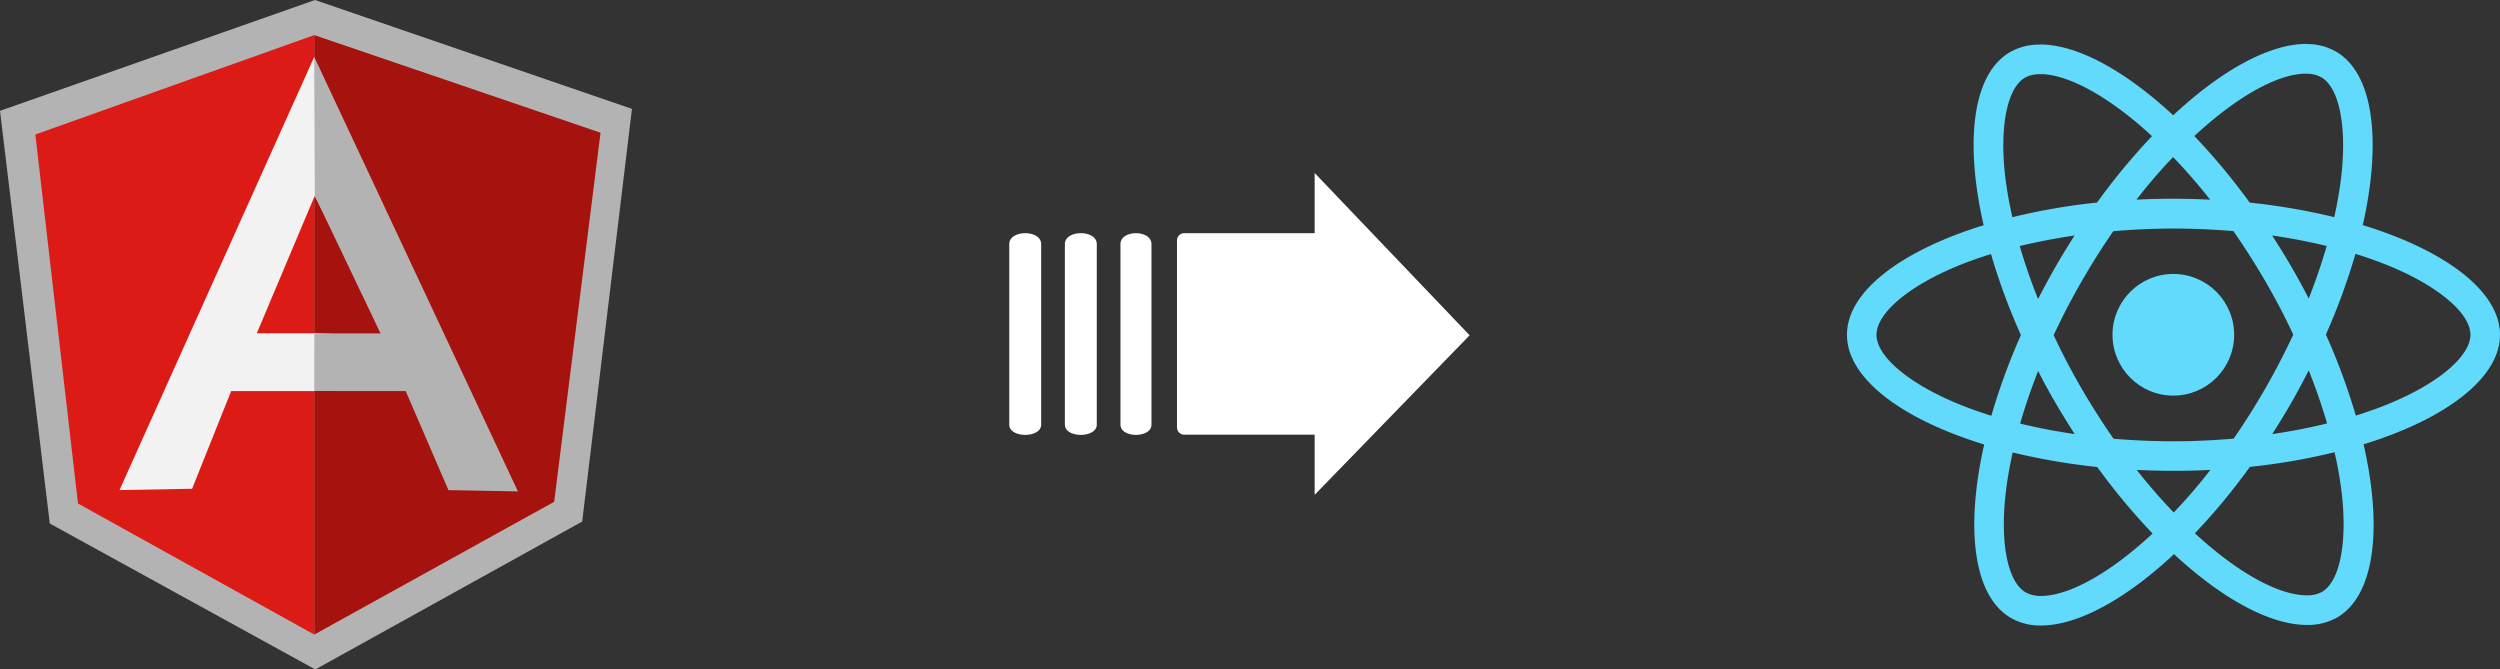
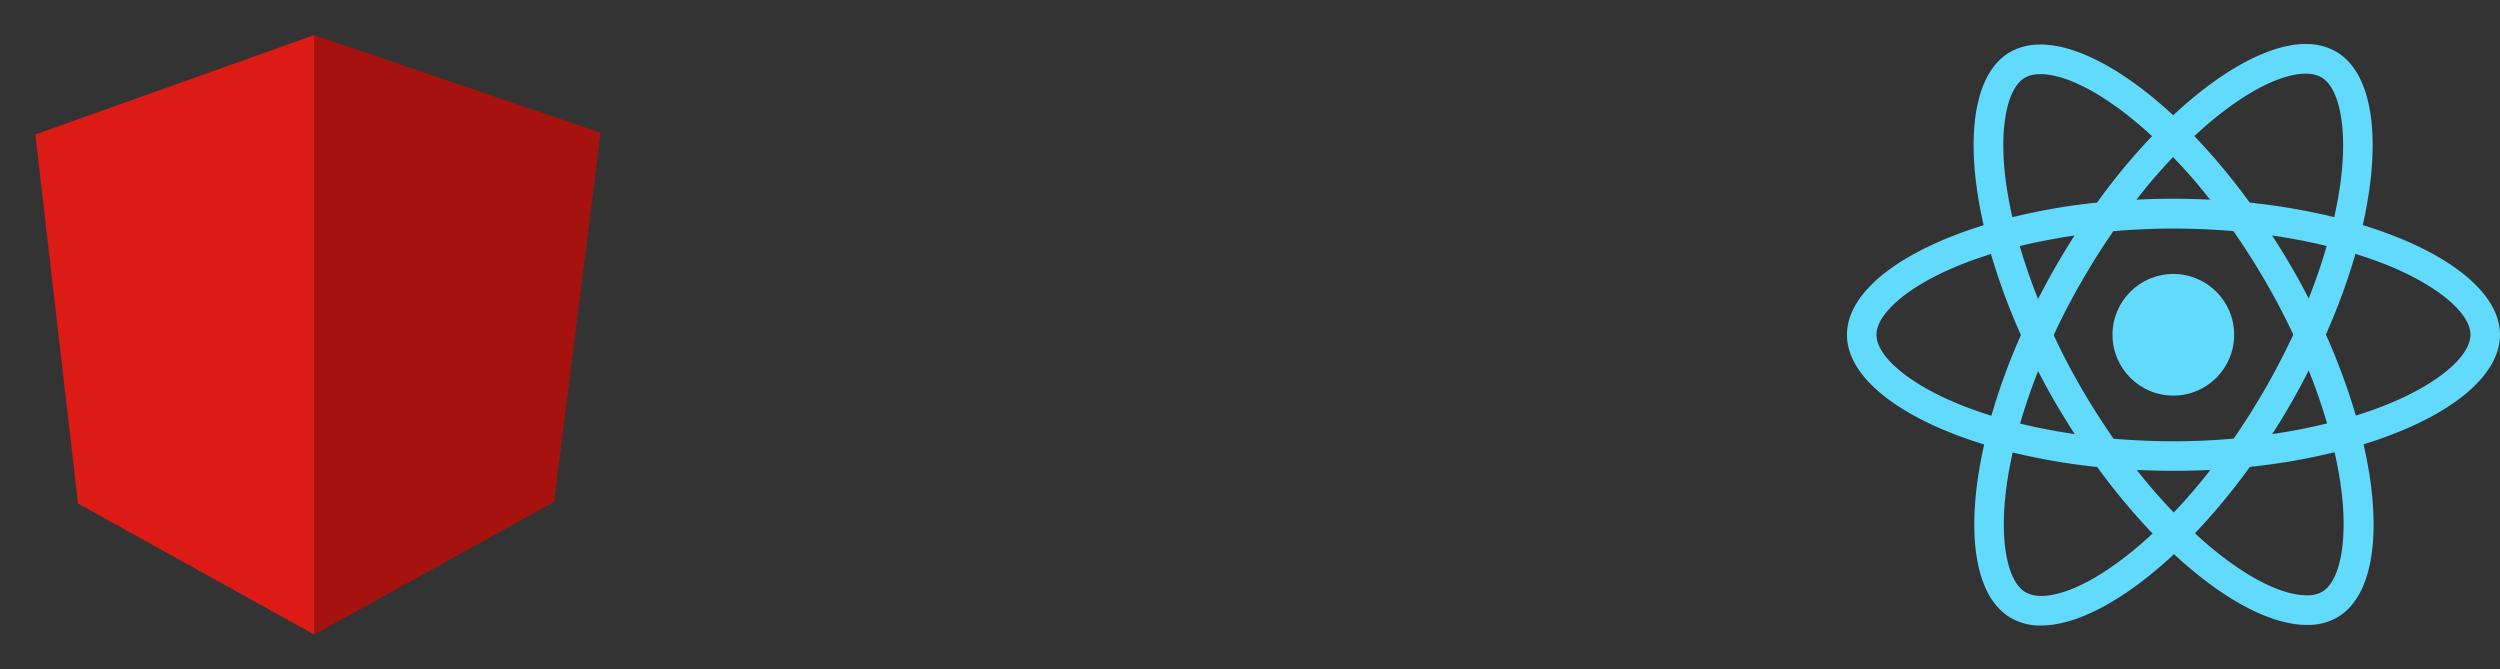
<svg xmlns="http://www.w3.org/2000/svg" id="angular-to-react_logos" width="455.438" height="121.956" viewBox="0 0 455.438 121.956">
  <rect x="0" y="0" width="455.438" height="121.956" fill="#333333" stroke="none" />
-   <path id="Path_20081" data-name="Path 20081" d="M47.663,55.635V31.886a1.31,1.31,0,0,0-1.329-1.329H12.289a1.31,1.31,0,0,0-1.329,1.329V55.635H0L29.063,83.867,58.624,55.635ZM45.67,0H12.788c-2.491,0-2.491,5.813,0,5.813H45.67C48.327,5.813,48.327,0,45.67,0Zm0,10.13H12.788c-2.491,0-2.491,5.813,0,5.813H45.67C48.327,15.943,48.327,10.13,45.67,10.13Zm0,10.13H12.788c-2.491,0-2.491,5.647,0,5.647H45.67C48.327,25.907,48.327,20.261,45.67,20.261Z" transform="translate(183.863 90.143) rotate(-90)" fill="#fff" fill-rule="evenodd" />
  <g id="angular-icon">
-     <path id="Path_20075" data-name="Path 20075" d="M58.229.341.849,20.534,9.917,95.711,58.289,122.3,106.912,95.35l9.064-75.174Z" transform="translate(-0.849 -0.341)" fill="#b3b3b3" />
    <path id="Path_20076" data-name="Path 20076" d="M179.468,32.252,127.31,14.466v109.21l43.711-24.191,8.447-67.232Z" transform="translate(-70.064 -8.072)" fill="#a6120d" />
    <path id="Path_20077" data-name="Path 20077" d="M15.073,32.571,22.843,99.8l43.036,23.87V14.462L15.073,32.57Z" transform="translate(-8.634 -8.07)" fill="#dd1b16" />
-     <path id="Path_20078" data-name="Path 20078" d="M98.773,77.4,84.415,84.113H69.283L62.17,101.905l-13.231.244L84.415,23.227,98.773,77.4Zm-1.388-3.38L84.511,48.532,73.951,73.58H84.415l12.97.439Z" transform="translate(-27.17 -12.867)" fill="#f2f2f2" />
-     <path id="Path_20079" data-name="Path 20079" d="M127.309,23.226l.1,25.305L139.386,73.6h-12.05l-.027,10.5,16.663.016,7.788,18.04,12.66.234-37.111-79.16Z" transform="translate(-70.064 -12.867)" fill="#b3b3b3" />
  </g>
  <g id="react-2" transform="translate(336.466 8.003)">
    <path id="Path_20080" data-name="Path 20080" d="M294.671,130.987c0-7.881-9.87-15.35-25-19.982,3.492-15.423,1.94-27.694-4.9-31.622a10.632,10.632,0,0,0-5.432-1.358v5.408a5.616,5.616,0,0,1,2.765.631c3.3,1.892,4.729,9.094,3.613,18.357-.267,2.28-.7,4.68-1.237,7.13a117.522,117.522,0,0,0-15.4-2.643,118.293,118.293,0,0,0-10.088-12.125c7.906-7.348,15.326-11.373,20.37-11.373V78c-6.669,0-15.4,4.753-24.226,13-8.827-8.2-17.557-12.9-24.226-12.9V83.5c5.02,0,12.465,4,20.37,11.3a114.536,114.536,0,0,0-10.015,12.1,113.242,113.242,0,0,0-15.423,2.668c-.558-2.425-.97-4.777-1.261-7.033-1.14-9.264.267-16.466,3.541-18.382a5.4,5.4,0,0,1,2.789-.631V78.121a10.813,10.813,0,0,0-5.481,1.358c-6.814,3.929-8.342,16.175-4.826,31.549-15.084,4.656-24.9,12.1-24.9,19.958,0,7.881,9.87,15.35,25,19.982-3.492,15.423-1.94,27.694,4.9,31.622a10.66,10.66,0,0,0,5.456,1.358c6.669,0,15.4-4.753,24.226-13,8.827,8.2,17.557,12.9,24.226,12.9a10.813,10.813,0,0,0,5.481-1.358c6.814-3.929,8.342-16.175,4.826-31.549C284.85,146.313,294.671,138.844,294.671,130.987ZM263.1,114.812c-.9,3.128-2.013,6.354-3.274,9.579-.994-1.94-2.037-3.88-3.177-5.82-1.115-1.94-2.3-3.832-3.492-5.675,3.444.509,6.766,1.14,9.943,1.916Zm-11.107,25.826c-1.891,3.274-3.832,6.378-5.844,9.264-3.613.315-7.275.485-10.961.485-3.662,0-7.324-.17-10.913-.461q-3.019-4.329-5.869-9.215-2.765-4.765-5.044-9.652c1.5-3.25,3.2-6.5,5.02-9.676,1.891-3.274,3.832-6.378,5.844-9.264,3.613-.315,7.275-.485,10.961-.485,3.662,0,7.324.17,10.913.461q3.019,4.329,5.869,9.215,2.765,4.765,5.044,9.652c-1.528,3.25-3.2,6.5-5.02,9.676Zm7.833-3.153c1.31,3.25,2.425,6.5,3.346,9.652-3.177.776-6.523,1.431-9.991,1.94,1.188-1.867,2.377-3.783,3.492-5.747C257.787,141.39,258.83,139.426,259.824,137.486Zm-24.59,25.875a99.971,99.971,0,0,1-6.742-7.76c2.183.1,4.414.17,6.669.17,2.28,0,4.535-.049,6.742-.17A94.655,94.655,0,0,1,235.234,163.361Zm-18.042-14.283c-3.444-.509-6.766-1.14-9.943-1.916.9-3.128,2.013-6.354,3.274-9.579.994,1.94,2.037,3.88,3.177,5.82S216,147.234,217.192,149.077Zm17.921-50.465a99.973,99.973,0,0,1,6.742,7.76c-2.183-.1-4.414-.17-6.669-.17-2.28,0-4.535.049-6.742.17A94.656,94.656,0,0,1,235.113,98.613ZM217.168,112.9c-1.188,1.867-2.377,3.783-3.492,5.747-1.116,1.94-2.158,3.88-3.153,5.82-1.31-3.25-2.425-6.5-3.347-9.652,3.177-.752,6.523-1.407,9.991-1.916Zm-21.946,30.361c-8.585-3.662-14.138-8.463-14.138-12.271s5.553-8.633,14.138-12.271c2.086-.9,4.365-1.7,6.717-2.449a116.474,116.474,0,0,0,5.456,14.768,114.831,114.831,0,0,0-5.384,14.7c-2.4-.752-4.68-1.576-6.79-2.474Zm13.047,34.653c-3.3-1.891-4.729-9.094-3.613-18.357.267-2.28.7-4.68,1.237-7.13a117.52,117.52,0,0,0,15.4,2.643,118.292,118.292,0,0,0,10.088,12.125c-7.906,7.348-15.326,11.373-20.37,11.373a5.787,5.787,0,0,1-2.74-.655Zm57.521-18.479c1.14,9.264-.267,16.466-3.541,18.382a5.4,5.4,0,0,1-2.789.631c-5.02,0-12.465-4-20.37-11.3a114.537,114.537,0,0,0,10.015-12.1,113.244,113.244,0,0,0,15.423-2.668A67.9,67.9,0,0,1,265.789,159.432Zm9.336-16.175c-2.086.9-4.365,1.7-6.717,2.449a116.472,116.472,0,0,0-5.456-14.768,114.831,114.831,0,0,0,5.384-14.7c2.4.752,4.68,1.576,6.814,2.474,8.585,3.662,14.138,8.463,14.138,12.271C289.264,134.794,283.71,139.62,275.126,143.257Z" transform="translate(-175.7 -78)" fill="#61dafb" />
    <circle id="Ellipse_388" data-name="Ellipse 388" cx="11.082" cy="11.082" r="11.082" transform="translate(48.379 41.904)" fill="#61dafb" />
  </g>
</svg>